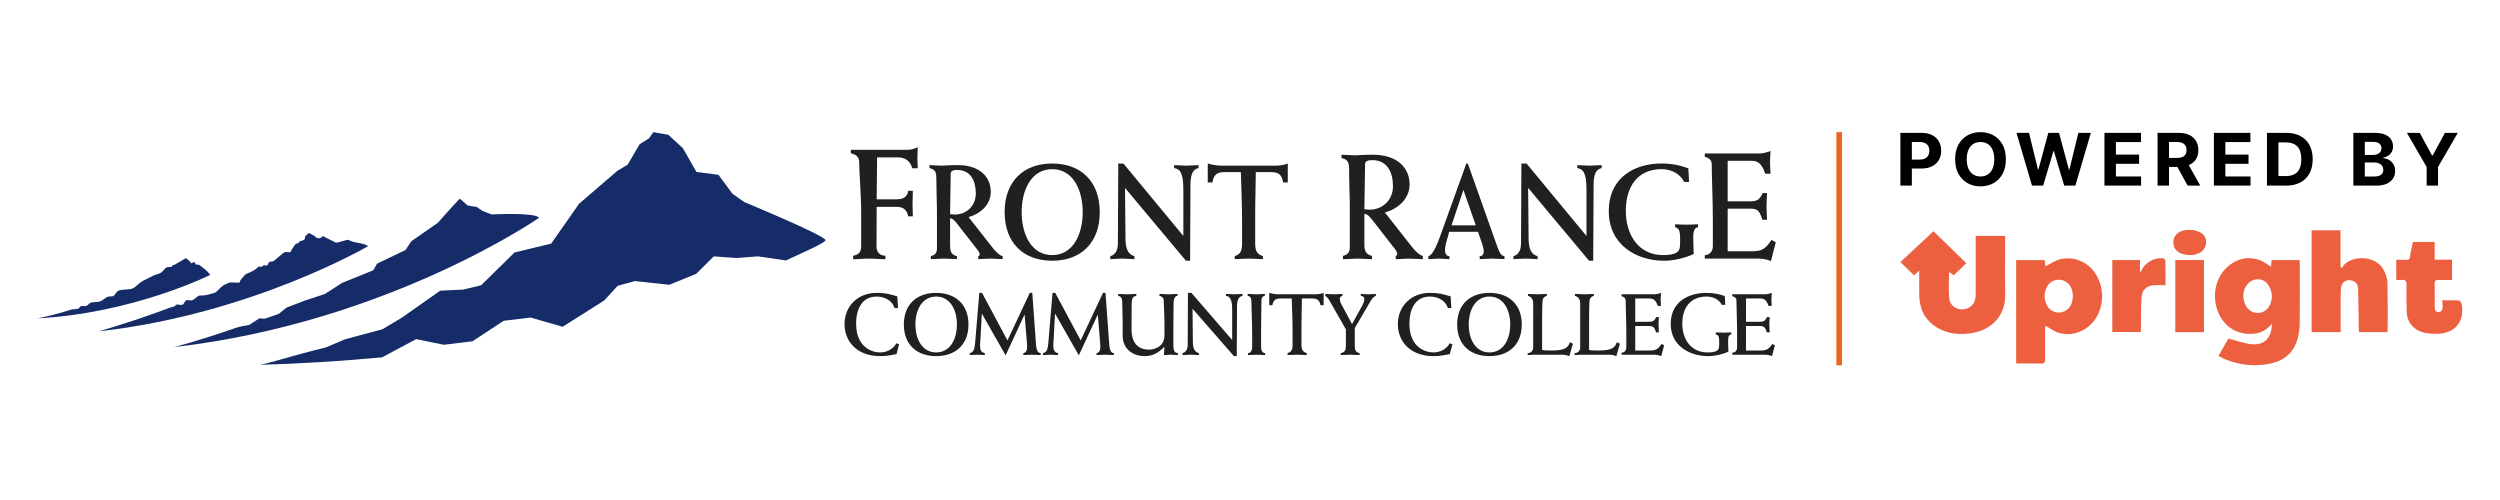
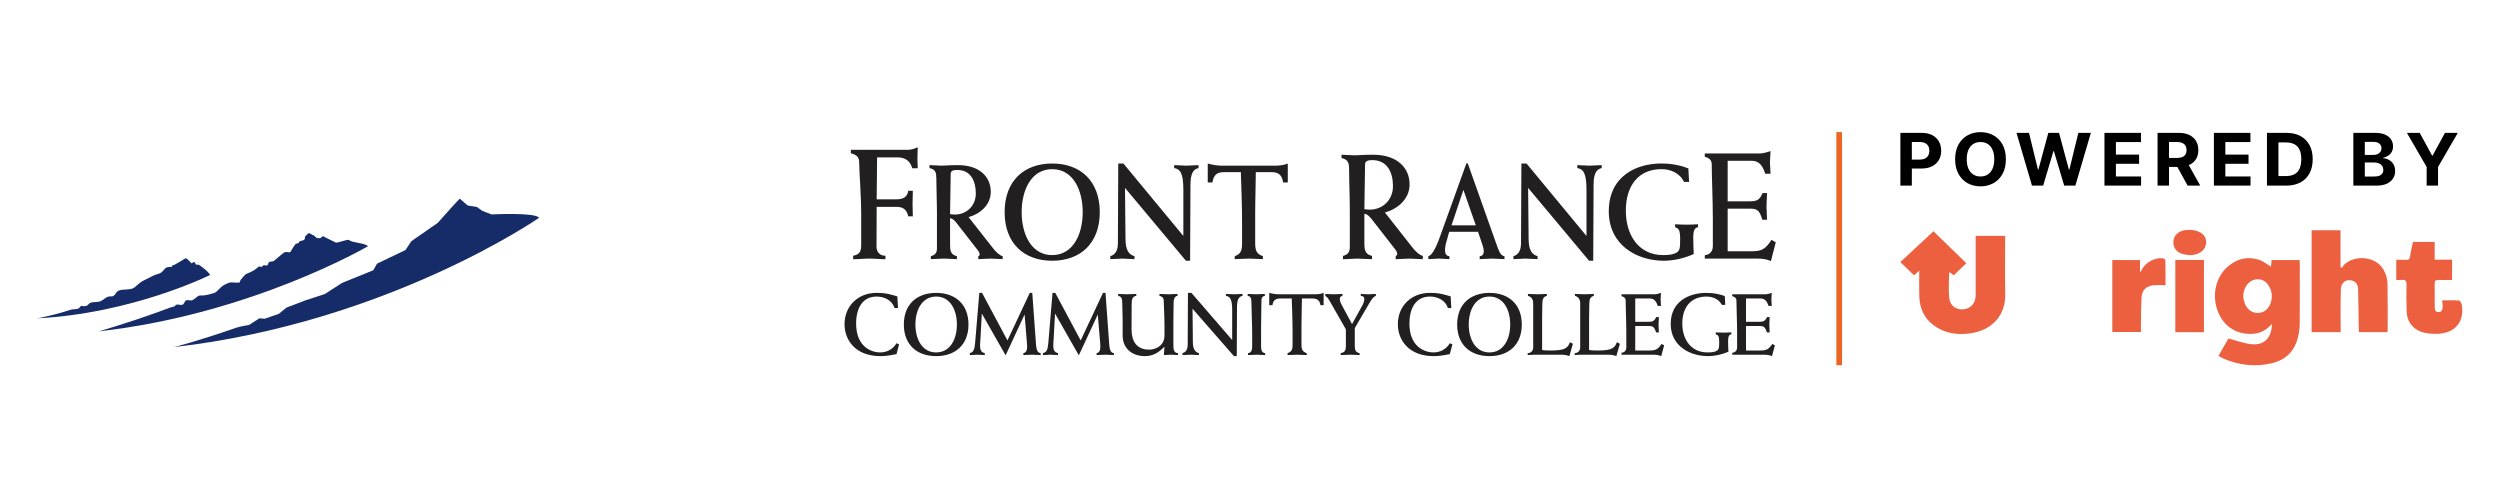
<svg xmlns="http://www.w3.org/2000/svg" width="1200" zoomAndPan="magnify" viewBox="0 0 900 180" height="240" preserveAspectRatio="xMidYMid meet" version="1.2">
  <defs>
    <clipPath id="3c92465c68">
-       <path d="M 93 47.578 L 298 47.578 L 298 131.488 L 93 131.488 Z M 93 47.578 " />
-     </clipPath>
+       </clipPath>
    <clipPath id="3a4b633676">
      <path d="M 12.742 92 L 76 92 L 76 115 L 12.742 115 Z M 12.742 92 " />
    </clipPath>
    <clipPath id="a161557973">
      <path d="M 661 47.57 L 664 47.57 L 664 132 L 661 132 Z M 661 47.57 " />
    </clipPath>
    <clipPath id="5185ee9903">
      <path d="M 684 47.57 L 699 47.57 L 699 67 L 684 67 Z M 684 47.57 " />
    </clipPath>
    <clipPath id="cf2a997313">
      <path d="M 703 47.57 L 723 47.57 L 723 68 L 703 68 Z M 703 47.57 " />
    </clipPath>
    <clipPath id="00d35db0c6">
      <path d="M 725 47.57 L 753 47.57 L 753 67 L 725 67 Z M 725 47.57 " />
    </clipPath>
    <clipPath id="71d7131e81">
      <path d="M 757 47.57 L 771 47.57 L 771 67 L 757 67 Z M 757 47.57 " />
    </clipPath>
    <clipPath id="5fe8208f06">
      <path d="M 776 47.57 L 793 47.57 L 793 67 L 776 67 Z M 776 47.57 " />
    </clipPath>
    <clipPath id="a5177a341d">
      <path d="M 797 47.57 L 811 47.57 L 811 67 L 797 67 Z M 797 47.57 " />
    </clipPath>
    <clipPath id="bdfa1cca1f">
      <path d="M 816 47.57 L 833 47.57 L 833 67 L 816 67 Z M 816 47.57 " />
    </clipPath>
    <clipPath id="387dbf70e2">
      <path d="M 847 47.57 L 863 47.57 L 863 67 L 847 67 Z M 847 47.57 " />
    </clipPath>
    <clipPath id="f9d5426709">
      <path d="M 866 47.57 L 885 47.57 L 885 67 L 866 67 Z M 866 47.57 " />
    </clipPath>
  </defs>
  <g id="cef9a3af6e">
    <path style=" stroke:none;fill-rule:evenodd;fill:#221f20;fill-opacity:1;" d="M 306.301 53.926 L 326.863 53.926 C 328 53.926 329.031 53.59 330.379 53.02 C 330.324 54.664 330.273 55.914 330.273 57.164 C 330.273 58.297 330.324 59.43 330.379 60.57 L 328.414 60.57 C 327.641 57.898 325.883 56.652 323.09 56.652 L 315.758 56.652 C 315.703 61.305 315.652 66.359 315.602 71.75 L 322.836 71.75 C 324.797 71.75 326.656 71.125 326.969 68.684 L 328.621 68.684 C 328.566 70.328 328.516 71.922 328.516 73.566 C 328.516 74.984 328.57 76.461 328.621 77.883 L 326.969 77.883 C 326.398 75.215 324.848 74.477 322.836 74.477 L 315.602 74.477 C 315.602 79.016 315.551 83.953 315.551 88.836 C 315.551 90.766 316.789 92.07 318.754 92.07 L 318.754 93.32 C 316.789 93.32 314.879 93.094 312.914 93.094 C 310.949 93.094 309.094 93.32 307.129 93.32 L 307.129 92.07 C 309.195 91.676 310.023 90.77 310.023 88.383 L 310.023 76.973 C 310.023 70.164 309.301 61.758 309.301 58.301 C 309.301 56.367 308.059 55.629 306.301 55.176 Z M 342.027 77.094 C 342.691 77.141 343.223 77.238 343.75 77.238 C 347.809 77.238 351.293 74.23 351.293 69.625 C 351.293 65.164 349.441 61.188 344.633 61.188 C 343.484 61.188 342.25 61.336 342.25 62.547 Z M 335.098 92.223 C 336.602 91.832 337.305 91.059 337.305 89.41 L 337.305 76.949 C 337.305 72.777 337.086 68.605 337.086 64.484 C 337.086 62.207 336.867 60.992 334.613 60.508 L 334.613 59.441 C 336.027 59.441 337.48 59.637 338.895 59.637 C 340.219 59.637 341.543 59.441 344.852 59.441 C 352.797 59.441 356.68 63.809 356.68 69.043 C 356.68 73.941 352.617 77.094 348.691 78.16 L 357.602 89.504 C 358.27 90.375 359.77 91.977 360.961 92.223 L 360.961 93.285 C 359.504 93.285 358 93.094 356.547 93.094 C 355.09 93.094 353.633 93.285 352.176 93.285 L 352.176 92.223 C 352.484 92.172 352.617 91.977 352.664 91.641 C 352.664 91.203 352.531 90.766 352.004 90.086 L 344.676 80.68 C 344.016 79.855 343.086 78.594 342.027 78.594 L 342.027 88.195 C 342.027 90.23 342.25 91.684 344.5 92.223 L 344.5 93.285 C 342.91 93.285 341.367 93.094 339.777 93.094 C 338.188 93.094 336.688 93.285 335.098 93.285 Z M 378.789 91.832 C 386.289 91.832 389.773 84.367 389.773 76.367 C 389.773 68.367 386.289 60.898 378.789 60.898 C 371.285 60.898 367.797 68.367 367.797 76.367 C 367.797 84.367 371.285 91.832 378.789 91.832 Z M 378.789 58.863 C 388.984 58.863 395.914 65.164 395.914 76.367 C 395.914 87.566 388.984 93.867 378.789 93.867 C 368.594 93.867 361.664 87.566 361.664 76.367 C 361.664 65.164 368.598 58.863 378.789 58.863 Z M 399.707 92.223 C 401.43 91.734 402.441 90.281 402.441 87.566 L 402.574 58.863 L 404.43 58.863 L 426.008 84.945 L 426.008 68.266 C 426.008 62.254 424.816 60.848 422.699 60.508 L 422.699 59.445 C 424.152 59.445 425.609 59.637 427.066 59.637 C 428.523 59.637 430.023 59.445 431.48 59.445 L 431.48 60.508 C 429.539 60.898 428.566 62.594 428.566 66.52 L 428.434 93.867 L 426.934 93.867 L 405 67.637 L 405.18 86.109 C 405.223 89.895 406.281 91.641 408.402 92.223 L 408.402 93.285 C 406.945 93.285 405.488 93.094 404.031 93.094 C 402.574 93.094 401.16 93.285 399.707 93.285 Z M 463.605 65.695 L 461.93 65.695 C 461.488 62.84 460.16 61.965 457.652 61.965 L 452.09 61.965 C 452.09 66.133 451.867 71.465 451.867 77.285 L 451.867 87.613 C 451.867 90.621 452.703 91.539 454.648 92.219 L 454.648 93.285 C 452.93 93.285 451.25 93.094 449.57 93.094 C 447.898 93.094 446.219 93.285 444.5 93.285 L 444.5 92.219 C 446.527 91.496 447.145 90.43 447.145 87.613 L 447.145 80 C 447.145 73.02 446.793 66.129 446.703 61.961 L 440.746 61.961 C 438.234 61.961 436.906 62.836 436.469 65.691 L 434.789 65.691 L 434.789 58.863 C 436.469 59.344 438.188 59.637 439.906 59.637 L 459.414 59.637 C 460.652 59.637 462.594 59.348 463.605 58.863 Z M 491.176 75.312 C 491.91 75.367 492.496 75.477 493.086 75.477 C 497.602 75.477 501.469 72.137 501.469 67.016 C 501.469 62.062 499.414 57.645 494.066 57.645 C 492.793 57.645 491.422 57.805 491.422 59.152 Z M 483.477 92.125 C 485.148 91.691 485.93 90.832 485.93 89 L 485.93 75.152 C 485.93 70.52 485.684 65.887 485.684 61.305 C 485.684 58.773 485.441 57.426 482.938 56.887 L 482.938 55.703 C 484.508 55.703 486.125 55.918 487.695 55.918 C 489.168 55.918 490.637 55.703 494.316 55.703 C 503.141 55.703 507.453 60.551 507.453 66.371 C 507.453 71.812 502.945 75.316 498.578 76.496 L 508.488 89.105 C 509.219 90.074 510.887 91.852 512.211 92.125 L 512.211 93.309 C 510.594 93.309 508.926 93.098 507.309 93.098 C 505.691 93.098 504.07 93.309 502.453 93.309 L 502.453 92.125 C 502.797 92.07 502.945 91.852 502.992 91.477 C 502.992 90.996 502.848 90.508 502.258 89.754 L 494.121 79.297 C 493.383 78.387 492.352 76.984 491.176 76.984 L 491.176 87.652 C 491.176 89.914 491.422 91.531 493.922 92.125 L 493.922 93.309 C 492.156 93.309 490.441 93.098 488.676 93.098 C 486.91 93.098 485.242 93.309 483.473 93.309 L 483.473 92.125 Z M 531.285 81.117 L 526.828 68.363 L 522.547 81.117 Z M 521.711 83.445 L 520.516 87.711 C 520.32 88.504 520.215 89.316 520.203 90.137 C 520.203 91.301 520.738 92.223 521.797 92.223 L 521.797 93.285 C 520.516 93.285 519.277 93.094 518 93.094 C 516.719 93.094 515.484 93.285 514.207 93.285 L 514.207 92.223 C 515.969 91.832 517.648 87.277 518.484 84.949 L 527.883 58.859 L 528.414 58.859 L 538.078 86.109 C 539.629 90.426 540.023 92.027 541.613 92.223 L 541.613 93.285 C 540.113 93.285 538.652 93.094 537.148 93.094 C 535.652 93.094 534.199 93.285 532.695 93.285 L 532.695 92.223 C 533.625 92.223 534.152 91.543 534.152 90.426 C 534.152 89.75 533.93 88.926 533.625 87.953 L 532.078 83.445 Z M 544.832 92.223 C 546.555 91.734 547.566 90.281 547.566 87.566 L 547.699 58.863 L 549.551 58.863 L 571.133 84.945 L 571.133 68.266 C 571.133 62.254 569.941 60.848 567.824 60.508 L 567.824 59.445 C 569.281 59.445 570.734 59.637 572.191 59.637 C 573.648 59.637 575.148 59.445 576.605 59.445 L 576.605 60.508 C 574.664 60.898 573.695 62.594 573.695 66.523 L 573.559 93.867 L 572.062 93.867 L 550.125 67.637 L 550.305 86.109 C 550.348 89.895 551.406 91.641 553.527 92.223 L 553.527 93.285 C 552.07 93.285 550.609 93.094 549.152 93.094 C 547.699 93.094 546.289 93.285 544.832 93.285 Z M 608.07 65.504 L 606.262 65.504 C 604.629 62.156 601.234 60.898 598.098 60.898 C 589.754 60.898 585.301 66.957 585.301 75.832 C 585.301 84.949 590.152 91.832 598.715 91.832 C 601.012 91.832 602.555 91.59 603.656 90.863 C 604.719 90.137 604.852 89.312 604.852 86.109 C 604.852 82.812 604.367 82.23 603.043 81.797 L 603.043 80.73 C 605.789 80.922 608.543 80.922 611.289 80.73 L 611.289 81.797 C 610.145 81.988 609.57 82.766 609.57 85.625 C 609.57 88.293 609.703 89.844 609.746 91.445 C 606.438 92.949 602.551 93.867 598.98 93.867 C 589.227 93.867 579.164 88.195 579.164 76.074 C 579.164 63.418 589.051 58.859 598.055 58.859 C 602.066 58.859 605.07 59.586 607.805 60.605 Z M 613.727 91.887 C 615.676 91.668 616.625 90.352 616.625 88.543 L 616.625 79.273 C 616.625 71.816 616.223 63.973 616.223 59.094 C 616.223 57.723 615.277 56.789 613.727 56.461 L 613.727 55.254 L 633.441 55.254 C 634.789 55.254 636.484 54.707 637.387 54.379 C 637.387 55.809 637.184 57.121 637.184 58.492 C 637.184 59.863 637.387 61.176 637.387 62.551 L 635.488 62.551 C 634.637 59.918 633.441 57.887 630.695 57.887 L 621.961 57.887 L 621.961 72.477 L 629.496 72.477 C 632.395 72.477 633.34 72.203 634.535 69.512 L 636.133 69.512 C 636.133 71.105 635.938 72.691 635.938 74.285 C 635.938 75.93 636.133 77.523 636.133 79.109 L 634.438 79.109 C 633.34 75.328 632.395 75.109 629.496 75.109 L 621.961 75.109 L 621.961 90.461 L 630.445 90.461 C 634.141 90.461 635.488 89.809 637.73 86.352 L 639.277 87.23 L 637.535 93.973 C 635.984 93.316 634.438 93.098 632.844 93.098 L 613.727 93.098 Z M 323.285 110.895 L 322.023 110.895 C 321.094 107.93 318.156 106.762 315.574 106.762 C 310.355 106.762 308.203 111.176 308.203 116.473 C 308.203 125.363 314.316 126.875 316.805 126.875 C 319.238 126.875 321.426 125.773 322.742 123.566 L 323.672 123.977 L 322.742 127.477 C 320.344 127.949 318.848 128.203 316.898 128.203 C 307.961 128.203 304.031 122.402 304.031 116.723 C 304.031 110.23 308.801 105.438 315.516 105.438 C 319.414 105.438 320.914 106.133 323.043 106.699 Z M 337.016 126.875 C 342.113 126.875 344.484 122.023 344.484 116.82 C 344.484 111.617 342.113 106.762 337.016 106.762 C 331.918 106.762 329.551 111.617 329.551 116.82 C 329.551 122.023 331.918 126.875 337.016 126.875 Z M 337.016 105.438 C 343.941 105.438 348.652 109.535 348.652 116.82 C 348.652 124.102 343.941 128.203 337.016 128.203 C 330.086 128.203 325.383 124.102 325.383 116.82 C 325.383 109.535 330.086 105.438 337.016 105.438 Z M 370.719 105.438 L 371.621 105.438 L 372.969 124.07 C 373.09 125.648 373.418 127.066 374.648 127.129 L 374.648 127.824 C 373.598 127.824 372.578 127.699 371.531 127.699 C 370.48 127.699 369.461 127.824 368.41 127.824 L 368.41 127.129 C 369.402 127.004 369.762 125.996 369.762 124.957 C 369.77 124.238 369.727 123.52 369.641 122.809 L 368.863 113.32 L 368.801 113.32 L 362.023 127.918 L 353.508 112.973 L 353.449 112.973 L 352.938 122.34 C 352.906 122.777 352.816 123.723 352.816 124.387 C 352.816 126.023 353.266 126.875 354.527 127.129 L 354.527 127.824 C 353.625 127.824 352.73 127.699 351.828 127.699 C 350.93 127.699 350.031 127.824 349.133 127.824 L 349.133 127.129 C 350.48 126.812 350.844 125.773 351.051 123.348 L 352.551 105.438 L 353.539 105.438 L 362.684 122.559 Z M 397.078 105.438 L 397.98 105.438 L 399.328 124.07 C 399.449 125.648 399.777 127.066 401.008 127.129 L 401.004 127.824 C 399.957 127.824 398.938 127.699 397.887 127.699 C 396.84 127.699 395.816 127.824 394.77 127.824 L 394.77 127.129 C 395.758 127.004 396.117 125.996 396.117 124.957 C 396.125 124.238 396.086 123.52 396 122.809 L 395.219 113.32 L 395.16 113.32 L 388.379 127.918 L 379.867 112.973 L 379.805 112.973 L 379.297 122.34 C 379.266 122.777 379.176 123.723 379.176 124.387 C 379.176 126.023 379.625 126.875 380.887 127.129 L 380.887 127.824 C 379.984 127.824 379.086 127.699 378.188 127.699 C 377.289 127.699 376.387 127.824 375.488 127.824 L 375.488 127.129 C 376.836 126.812 377.199 125.773 377.406 123.348 L 378.906 105.438 L 379.895 105.438 L 389.043 122.559 Z M 402.535 105.816 C 403.613 105.816 404.695 105.941 405.805 105.941 C 406.883 105.941 407.992 105.816 409.07 105.816 L 409.07 106.508 C 407.719 106.699 407.391 107.645 407.391 109.66 C 407.391 112.656 407.359 115.652 407.359 118.648 C 407.359 122.875 409.223 125.867 413.691 125.867 C 416.117 125.867 419.207 124.387 419.207 120.824 L 419.207 117.102 C 419.207 113.383 418.938 109.66 418.938 108.086 C 418.938 107.203 418.125 106.605 417.406 106.508 L 417.406 105.816 C 418.488 105.816 419.566 105.941 420.645 105.941 C 421.727 105.941 422.836 105.816 423.914 105.816 L 423.914 106.508 C 422.926 106.543 422.504 107.77 422.504 108.844 C 422.504 110.039 422.414 113.32 422.414 117.48 L 422.414 124.355 C 422.414 126.121 422.746 127.035 424.066 127.129 L 424.066 127.824 C 423.227 127.824 422.355 127.699 421.516 127.699 C 420.676 127.699 419.836 127.824 418.996 127.824 C 419.055 126.75 419.145 125.773 419.207 124.828 C 417.016 126.973 415.16 128.203 412.102 128.203 C 407.66 128.203 404.152 125.523 404.152 120.793 L 404.152 115.527 C 404.152 113.066 404.004 110.895 404.004 108.938 C 404.004 107.707 403.793 106.699 402.535 106.512 Z M 425.715 127.129 C 426.879 126.812 427.57 125.867 427.57 124.102 L 427.66 105.438 L 428.918 105.438 L 443.582 122.402 L 443.582 111.555 C 443.582 107.645 442.773 106.73 441.332 106.508 L 441.332 105.816 C 442.324 105.816 443.312 105.941 444.305 105.941 C 445.293 105.941 446.312 105.816 447.305 105.816 L 447.305 106.508 C 445.984 106.762 445.324 107.867 445.324 110.418 L 445.234 128.203 L 444.215 128.203 L 429.312 111.145 L 429.43 123.16 C 429.457 125.617 430.18 126.75 431.621 127.129 L 431.621 127.824 C 430.629 127.824 429.641 127.699 428.652 127.699 C 427.66 127.699 426.703 127.824 425.715 127.824 Z M 455.34 106.512 C 454.227 106.699 454.109 107.52 454.109 108.621 C 454.109 111.68 453.988 115.398 453.988 118.742 L 453.988 124.859 C 453.988 125.902 454.32 127.098 455.457 127.133 L 455.457 127.824 C 454.438 127.824 453.387 127.699 452.371 127.699 C 451.32 127.699 450.301 127.824 449.281 127.824 L 449.281 127.133 C 450.238 127.098 450.781 126.215 450.781 124.859 L 450.781 120.32 C 450.781 116.535 450.512 110.988 450.512 109 C 450.512 107.707 450.391 106.668 449.16 106.512 L 449.16 105.816 C 450.18 105.816 451.199 105.941 452.25 105.941 C 453.27 105.941 454.32 105.816 455.34 105.816 Z M 476.508 109.883 L 475.367 109.883 C 475.07 108.023 474.168 107.457 472.457 107.457 L 468.684 107.457 C 468.684 110.168 468.531 113.637 468.531 117.418 L 468.531 124.137 C 468.531 126.09 469.102 126.688 470.422 127.129 L 470.422 127.824 C 469.25 127.824 468.113 127.699 466.973 127.699 C 465.832 127.699 464.695 127.824 463.523 127.824 L 463.523 127.129 C 464.902 126.656 465.324 125.961 465.324 124.137 L 465.324 119.184 C 465.324 114.645 465.086 110.168 465.023 107.457 L 460.973 107.457 C 459.266 107.457 458.367 108.023 458.066 109.883 L 456.926 109.883 L 456.926 105.438 C 458.059 105.762 459.23 105.93 460.406 105.941 L 473.66 105.941 C 474.5 105.941 475.816 105.754 476.508 105.438 Z M 482.656 127.129 C 484.094 126.875 484.516 126.152 484.516 124.605 L 484.516 118.555 L 478.906 108.746 C 478.336 107.77 478.035 107.105 477.105 106.508 L 477.105 105.816 C 478.125 105.816 479.18 105.941 480.195 105.941 C 481.215 105.941 482.266 105.816 483.285 105.816 L 483.285 106.508 C 482.715 106.637 482.324 106.949 482.324 107.613 C 482.324 107.93 482.504 108.844 482.926 109.598 L 486.734 116.664 L 490.48 109.883 C 491.055 108.844 491.145 108.086 491.145 107.52 C 491.145 106.824 490.48 106.543 489.883 106.508 L 489.883 105.816 C 490.781 105.816 491.68 105.941 492.613 105.941 C 493.512 105.941 494.41 105.816 495.312 105.816 L 495.312 106.508 C 494.324 106.887 493.777 107.77 492.973 109.125 L 487.723 118.113 L 487.723 124.605 C 487.723 126.152 488.145 126.875 489.461 127.129 L 489.461 127.824 C 488.32 127.824 487.184 127.699 486.074 127.699 C 484.93 127.699 483.797 127.824 482.656 127.824 Z M 522.477 110.895 L 521.219 110.895 C 520.289 107.93 517.348 106.762 514.773 106.762 C 509.551 106.762 507.391 111.176 507.391 116.473 C 507.391 125.363 513.512 126.875 516 126.875 C 518.43 126.875 520.621 125.773 521.938 123.566 L 522.867 123.977 L 521.938 127.477 C 519.539 127.949 518.039 128.203 516.09 128.203 C 507.152 128.203 503.227 122.402 503.227 116.723 C 503.227 110.23 507.996 105.438 514.711 105.438 C 518.609 105.438 520.105 106.133 522.234 106.699 Z M 536.211 126.875 C 541.309 126.875 543.676 122.023 543.676 116.82 C 543.676 111.617 541.309 106.762 536.211 106.762 C 531.113 106.762 528.746 111.617 528.746 116.82 C 528.746 122.023 531.113 126.875 536.211 126.875 Z M 536.211 105.438 C 543.137 105.438 547.844 109.535 547.844 116.82 C 547.844 124.102 543.137 128.203 536.207 128.203 C 529.285 128.203 524.578 124.102 524.578 116.82 C 524.578 109.535 529.285 105.438 536.211 105.438 Z M 549.973 127.129 C 551.141 127.129 551.949 126.246 551.949 125.145 L 551.949 109.191 C 551.949 107.645 551.203 106.824 550.062 106.508 L 550.062 105.816 C 551.203 105.816 552.309 105.941 553.449 105.941 C 554.59 105.941 555.73 105.816 556.867 105.816 L 556.867 106.508 C 555.641 106.855 555.25 107.613 555.25 109.285 C 555.25 110.23 555.16 112.246 555.16 115.086 L 555.16 125.996 C 555.824 126.121 556.387 126.184 558.336 126.184 C 563.496 126.184 564.426 125.207 565.176 123.188 L 566.254 123.758 L 564.965 128.203 C 564.008 127.824 563.047 127.699 562.086 127.699 L 552.25 127.699 C 551.5 127.699 550.723 127.824 549.973 127.824 Z M 566.883 127.129 C 568.051 127.129 568.863 126.246 568.863 125.145 L 568.863 109.191 C 568.863 107.645 568.113 106.824 566.973 106.508 L 566.973 105.816 C 568.113 105.816 569.223 105.941 570.359 105.941 C 571.504 105.941 572.641 105.816 573.777 105.816 L 573.777 106.508 C 572.551 106.855 572.16 107.613 572.16 109.285 C 572.16 110.23 572.07 112.246 572.07 115.086 L 572.07 125.996 C 572.73 126.121 573.301 126.184 575.25 126.184 C 580.406 126.184 581.336 125.207 582.086 123.188 L 583.164 123.758 L 581.879 128.203 C 580.914 127.824 579.957 127.699 578.996 127.699 L 569.16 127.699 C 568.414 127.699 567.633 127.824 566.883 127.824 Z M 583.738 127.004 C 584.906 126.875 585.473 126.121 585.473 125.082 L 585.473 119.75 C 585.473 115.465 585.234 110.953 585.234 108.148 C 585.234 107.359 584.664 106.824 583.738 106.637 L 583.738 105.941 L 595.582 105.941 C 596.391 105.941 597.41 105.629 597.949 105.438 C 597.949 106.258 597.828 107.016 597.828 107.801 C 597.828 108.59 597.949 109.348 597.949 110.137 L 596.809 110.137 C 596.301 108.621 595.582 107.457 593.934 107.457 L 588.684 107.457 L 588.684 115.844 L 593.211 115.844 C 594.949 115.844 595.52 115.684 596.238 114.137 L 597.195 114.137 C 597.195 115.055 597.078 115.969 597.078 116.883 C 597.078 117.828 597.195 118.742 597.195 119.656 L 596.18 119.656 C 595.52 117.48 594.949 117.355 593.215 117.355 L 588.684 117.355 L 588.684 126.184 L 593.781 126.184 C 596 126.184 596.809 125.809 598.16 123.82 L 599.09 124.32 L 598.039 128.203 C 597.113 127.824 596.184 127.699 595.219 127.699 L 583.738 127.699 Z M 621.098 109.758 L 619.867 109.758 C 618.758 107.582 616.449 106.762 614.324 106.762 C 608.652 106.762 605.625 110.703 605.625 116.473 C 605.625 122.402 608.922 126.875 614.742 126.875 C 616.297 126.875 617.352 126.723 618.098 126.246 C 618.816 125.773 618.91 125.238 618.91 123.156 C 618.91 121.012 618.578 120.633 617.68 120.352 L 617.68 119.656 C 618.605 119.719 619.535 119.75 620.5 119.75 C 621.43 119.75 622.355 119.719 623.285 119.656 L 623.285 120.352 C 622.508 120.48 622.113 120.98 622.113 122.844 C 622.113 124.574 622.207 125.582 622.238 126.625 C 619.984 127.605 617.352 128.203 614.922 128.203 C 608.297 128.203 601.453 124.512 601.453 116.629 C 601.453 108.402 608.176 105.438 614.289 105.438 C 617.02 105.438 619.059 105.91 620.918 106.574 Z M 623.613 127.004 C 624.785 126.875 625.355 126.121 625.355 125.082 L 625.355 119.75 C 625.355 115.465 625.113 110.953 625.113 108.148 C 625.113 107.359 624.543 106.824 623.613 106.637 L 623.613 105.941 L 635.461 105.941 C 636.27 105.941 637.285 105.629 637.828 105.438 C 637.828 106.258 637.703 107.016 637.703 107.801 C 637.703 108.59 637.828 109.348 637.828 110.137 L 636.688 110.137 C 636.18 108.621 635.461 107.457 633.809 107.457 L 628.562 107.457 L 628.562 115.844 L 633.094 115.844 C 634.832 115.844 635.398 115.684 636.121 114.137 L 637.082 114.137 C 637.082 115.055 636.961 115.969 636.961 116.883 C 636.961 117.828 637.082 118.742 637.082 119.656 L 636.062 119.656 C 635.398 117.48 634.832 117.355 633.094 117.355 L 628.562 117.355 L 628.562 126.184 L 633.66 126.184 C 635.875 126.184 636.688 125.809 638.039 123.82 L 638.965 124.32 L 637.918 128.203 C 636.992 127.824 636.059 127.699 635.098 127.699 L 623.613 127.699 Z M 623.613 127.004 " />
    <path style=" stroke:none;fill-rule:evenodd;fill:#162c68;fill-opacity:1;" d="M 62.738 124.941 C 62.738 124.941 71.797 122.625 84.895 118.027 C 86.5 117.465 89.652 116.992 89.652 116.992 L 93.395 114.586 L 95.266 114.746 L 100.375 112.984 L 103.117 110.746 L 109.836 108.172 L 116.914 105.859 L 123.117 101.863 L 134.379 97.293 L 135.742 94.906 L 145.977 90.008 L 148.102 86.816 L 157.574 80.238 L 163.125 74.051 C 163.125 74.051 164.734 72.367 165.508 71.512 L 168.379 73.988 L 171.66 74.504 L 173.66 75.926 L 176.945 77.191 C 176.945 77.191 192.922 76.383 194.059 78.414 C 194.059 78.414 139.676 116.09 62.738 124.941 Z M 62.738 124.941 " />
    <g clip-rule="nonzero" clip-path="url(#3c92465c68)">
-       <path style=" stroke:none;fill-rule:evenodd;fill:#162c68;fill-opacity:1;" d="M 297.184 86.371 C 295.945 84.34 267.855 72.699 267.855 72.699 L 263.672 69.727 L 258.652 62.945 L 250.723 61.898 L 245.836 53.348 L 240.598 48.527 L 235.211 47.578 C 234.703 48.316 233.656 49.785 233.656 49.785 L 230.262 51.918 L 225.969 59.254 L 222.254 61.488 L 208.445 73.367 L 198.418 87.699 L 185.254 90.867 L 173.215 102.688 L 166.785 104.242 L 158.461 104.645 L 144.734 114.309 L 137.668 118.535 L 124.336 122.102 L 117.344 125.051 C 117.344 125.051 108.473 127.293 105.223 128.242 C 98.055 130.332 93.773 131.34 93.773 131.34 C 108.383 130.902 122.977 130.004 137.531 128.645 L 149.809 122.086 L 159.773 124.117 L 170.066 122.867 L 181.34 115.477 L 191.023 114.32 L 202.547 117.637 L 217.508 108.184 L 222.348 102.898 L 228.547 101.188 L 240.938 102.523 L 250.637 98.574 L 256.941 92.301 L 265.117 92.883 L 272.902 92.285 L 282.941 93.766 C 289.402 90.738 297.672 87.176 297.184 86.371 Z M 297.184 86.371 " />
+       <path style=" stroke:none;fill-rule:evenodd;fill:#162c68;fill-opacity:1;" d="M 297.184 86.371 C 295.945 84.34 267.855 72.699 267.855 72.699 L 263.672 69.727 L 258.652 62.945 L 250.723 61.898 L 245.836 53.348 L 240.598 48.527 L 235.211 47.578 C 234.703 48.316 233.656 49.785 233.656 49.785 L 230.262 51.918 L 225.969 59.254 L 222.254 61.488 L 208.445 73.367 L 198.418 87.699 L 185.254 90.867 L 173.215 102.688 L 166.785 104.242 L 158.461 104.645 L 144.734 114.309 L 137.668 118.535 L 117.344 125.051 C 117.344 125.051 108.473 127.293 105.223 128.242 C 98.055 130.332 93.773 131.34 93.773 131.34 C 108.383 130.902 122.977 130.004 137.531 128.645 L 149.809 122.086 L 159.773 124.117 L 170.066 122.867 L 181.34 115.477 L 191.023 114.32 L 202.547 117.637 L 217.508 108.184 L 222.348 102.898 L 228.547 101.188 L 240.938 102.523 L 250.637 98.574 L 256.941 92.301 L 265.117 92.883 L 272.902 92.285 L 282.941 93.766 C 289.402 90.738 297.672 87.176 297.184 86.371 Z M 297.184 86.371 " />
    </g>
    <g clip-rule="nonzero" clip-path="url(#3a4b633676)">
      <path style=" stroke:none;fill-rule:nonzero;fill:#162c68;fill-opacity:1;" d="M 12.809 114.637 C 12.785 114.637 12.762 114.637 12.742 114.637 C 12.762 114.637 12.785 114.637 12.809 114.637 C 14.203 114.562 15.656 114.137 17.027 113.828 C 18.812 113.422 20.586 112.969 22.348 112.469 C 23.387 112.176 24.434 111.797 25.453 111.5 C 26.355 111.234 27.461 111.43 28.312 111.047 C 28.551 110.934 28.84 110.289 29.223 110.156 C 29.613 110.035 29.809 110.27 30.164 110.223 C 30.766 110.145 30.812 110.266 31.324 110.004 C 31.707 109.809 31.977 109.289 32.359 109.105 C 33.547 108.527 35.09 108.922 36.219 108.422 C 37.543 107.82 37.969 106.953 39.266 106.734 C 39.852 106.641 40.43 106.844 40.965 106.461 C 41.543 106.059 41.789 105.148 42.465 104.758 C 44.059 103.832 46.84 104.633 48.34 103.52 C 49.594 102.57 50.301 101.66 51.762 100.945 C 52.984 100.352 54.191 99.746 55.406 99.137 C 56.301 98.688 57.348 98.648 58.145 98.043 C 58.852 97.504 59.262 96.543 60.078 96.242 C 60.652 96.02 61.32 96.242 61.863 96 C 62 95.93 62.047 95.512 62.152 95.473 C 62.285 95.422 62.633 95.418 62.77 95.348 C 64.102 94.66 65.41 93.777 66.812 92.973 C 67 92.871 67.641 93.488 67.762 93.586 C 68.184 93.941 68.57 94.336 68.887 94.801 C 68.992 94.715 69.086 94.707 69.211 94.656 C 69.352 94.594 69.805 94.293 69.957 94.344 C 70.246 94.434 70.297 95.059 70.547 95.215 C 70.848 95.402 71.387 95.168 71.676 95.352 C 72 95.562 72.316 95.828 72.637 96.055 C 73.426 96.609 74.16 97.238 74.836 97.926 C 74.91 98.004 75.676 98.969 75.691 98.965 C 75.68 98.965 47.711 112.949 12.809 114.637 Z M 12.809 114.637 " />
    </g>
    <path style=" stroke:none;fill-rule:nonzero;fill:#162c68;fill-opacity:1;" d="M 36.945 118.867 C 36.449 119.004 35.91 119.242 35.402 119.305 C 90.605 113.137 132.473 88.641 132.473 88.641 C 131.34 87.418 126.922 87.469 125.664 86.418 C 125.156 85.984 121.457 87.598 120.867 87.312 C 120.637 87.191 116.527 85.207 116.465 85.086 C 116.309 84.727 115.293 85.977 115.008 85.766 C 114.809 85.613 114.422 85.777 114.176 85.719 C 113.789 85.645 113.652 85.281 113.359 85.035 C 113.105 84.832 112.797 84.699 112.516 84.555 C 112.098 84.328 111.68 84.086 111.25 83.883 C 111.16 83.855 110.082 84.84 109.98 84.965 C 109.676 85.34 109.855 85.656 109.676 86.082 C 109.41 86.688 108.34 86.582 107.836 86.918 C 107.656 87.039 107.652 87.266 107.531 87.418 C 107.355 87.625 107.211 87.594 106.973 87.625 C 106.824 87.637 106.68 87.68 106.555 87.754 C 106.426 87.828 106.316 87.93 106.234 88.055 C 105.707 88.785 105.164 89.582 104.746 90.395 C 104.609 90.656 104.629 90.719 104.422 90.789 C 104.18 90.871 103.785 90.777 103.539 90.762 C 103.023 90.734 102.641 90.629 102.23 90.941 C 101.941 91.16 101.629 91.41 101.324 91.641 C 100.754 92.094 100.211 92.566 99.664 93.031 C 99.219 93.402 98.688 93.984 98.141 94.121 C 97.695 94.227 97.27 94.078 96.859 94.379 C 96.484 94.648 96.59 95.238 96.289 95.465 C 95.855 95.805 95.457 95.418 95.02 95.48 C 94.754 95.516 94.355 95.918 94.156 96.137 C 93.988 96.016 93.746 96 93.555 95.953 C 93.117 95.832 92.906 96.195 92.574 96.457 C 92.242 96.73 91.887 97.016 91.527 97.25 C 90.688 97.773 89.781 98.156 88.871 98.523 C 88.375 98.719 88.207 98.918 87.84 99.348 L 87.809 99.387 C 87.348 99.945 86.34 100.812 86.34 101.629 C 85.855 101.84 85.051 101.715 84.535 101.719 C 83.941 101.73 83.266 101.602 82.691 101.719 C 82.219 101.809 81.738 102.125 81.289 102.297 C 79.965 102.793 79.086 103.898 78.027 104.902 C 77.445 105.453 77.074 105.48 76.254 105.723 C 75.223 106.023 74.238 106.277 73.172 106.363 C 72.656 106.395 71.93 106.305 71.438 106.5 C 71.219 106.59 70.949 106.906 70.719 107.051 C 70.109 107.441 69.523 108.156 68.836 108.156 C 68.34 108.156 67.703 108 67.238 108.07 C 66.91 108.117 66.906 108.156 66.648 108.484 C 66.391 108.797 66.172 109.367 65.895 109.59 C 65.289 110.047 64.199 109.492 63.523 109.668 C 63.211 109.75 63.117 110.094 62.82 110.266 C 62.418 110.508 61.828 110.496 61.391 110.672 C 60.848 110.875 60.297 111.086 59.746 111.285 C 58.648 111.688 57.566 112.09 56.469 112.488 C 51.461 114.297 46.414 115.98 41.324 117.551 C 39.871 118 38.41 118.438 36.945 118.867 Z M 36.945 118.867 " />
    <g clip-rule="nonzero" clip-path="url(#a161557973)">
      <path style=" stroke:none;fill-rule:nonzero;fill:#eb6422;fill-opacity:1;" d="M 661.09 47.578 L 663.133 47.578 L 663.133 131.488 L 661.09 131.488 Z M 661.09 47.578 " />
    </g>
    <path style=" stroke:none;fill-rule:nonzero;fill:#ec603f;fill-opacity:1;" d="M 798.656 128.105 L 802.23 121.875 C 805.117 122.613 807.758 123.613 810.473 123.906 C 814.57 124.348 817.055 122.289 817.746 118.48 C 817.832 117.996 817.816 117.5 817.871 116.59 C 815.914 118.855 813.781 119.988 811.164 120.168 C 805.477 120.566 800.855 117.789 798.656 112.676 C 796.133 106.852 797.414 100.047 801.902 96.059 C 805.184 93.152 809.062 92.148 813.324 93.562 C 814.816 94.055 816.102 95.141 817.562 96.004 C 817.621 95.379 817.695 94.543 817.781 93.617 L 827.848 93.617 C 827.871 94.051 827.918 94.469 827.922 94.867 C 827.922 102.188 827.965 109.508 827.895 116.828 C 827.855 118.516 827.613 120.195 827.164 121.824 C 825.883 126.672 822.605 129.707 817.609 130.82 C 811.832 132.113 806.18 131.508 800.738 129.215 C 800.059 128.922 799.414 128.512 798.656 128.105 Z M 817.855 106.676 C 817.871 105.125 817.359 103.613 816.402 102.375 C 814.656 99.902 810.988 99.953 809.086 102.332 C 808.449 103.102 808 104 807.77 104.961 C 807.535 105.922 807.527 106.918 807.738 107.883 C 808.352 110.906 810.312 112.719 812.879 112.668 C 815.445 112.613 817.359 110.648 817.793 107.652 C 817.84 107.324 817.836 106.996 817.855 106.676 Z M 817.855 106.676 " />
    <path style=" stroke:none;fill-rule:nonzero;fill:#ec603f;fill-opacity:1;" d="M 690.934 97.422 L 689.051 99.105 L 684.137 94.352 L 696.043 83.254 L 707.883 94.75 L 703.328 99.121 L 701.965 98.039 C 701.82 98.113 701.676 98.156 701.676 98.203 C 701.652 101.148 701.445 104.117 701.676 107.047 C 701.902 109.93 704.043 111.555 706.734 111.363 C 709.426 111.172 711.23 109.176 711.242 106.266 C 711.258 99.75 711.242 93.238 711.242 86.703 L 711.242 84.914 L 721.859 84.914 L 721.859 86.57 C 721.859 93 721.734 99.43 721.891 105.855 C 722.07 113.16 717.465 119.031 708.852 120.066 C 704.277 120.617 699.859 119.918 696.07 117.074 C 692.578 114.449 691.066 110.844 690.945 106.66 C 690.863 103.73 690.934 100.785 690.934 97.422 Z M 690.934 97.422 " />
-     <path style=" stroke:none;fill-rule:nonzero;fill:#ec603f;fill-opacity:1;" d="M 725.816 130.855 L 725.816 93.645 L 736.105 93.645 L 736.355 95.859 C 738.141 94.992 739.848 93.727 741.762 93.312 C 747.246 92.09 752.465 94.707 755.031 99.598 C 758.523 106.25 756.551 114.738 750.609 118.43 C 747.699 120.246 744.449 120.773 741.16 119.816 C 739.484 119.328 738.012 118.172 736.352 117.27 C 736.305 117.633 736.273 118.004 736.266 118.371 C 736.266 122.031 736.223 125.691 736.266 129.348 C 736.266 130.461 736.004 130.934 734.734 130.898 C 731.82 130.797 728.879 130.855 725.816 130.855 Z M 746.227 106.605 C 746.184 106.145 746.176 105.582 746.074 105.027 C 745.66 102.711 743.867 100.945 741.73 100.727 C 739.406 100.492 737.441 101.699 736.574 103.977 C 736.176 104.961 736.004 106.016 736.074 107.07 C 736.145 108.125 736.453 109.148 736.977 110.074 C 737.543 111.129 738.512 111.93 739.676 112.301 C 740.84 112.672 742.109 112.582 743.207 112.055 C 745.461 110.98 746.141 108.984 746.227 106.605 Z M 746.227 106.605 " />
    <path style=" stroke:none;fill-rule:nonzero;fill:#ec603f;fill-opacity:1;" d="M 842.645 119.574 L 832.188 119.574 L 832.188 82.898 L 842.582 82.898 L 842.582 96.141 L 843.133 96.453 C 843.336 96.051 843.582 95.672 843.871 95.32 C 847.449 91.773 854.633 92.266 857.516 96.246 C 858.809 98.082 859.5 100.25 859.508 102.477 C 859.625 108.012 859.559 113.551 859.559 119.09 C 859.523 119.254 859.48 119.41 859.414 119.562 L 849.23 119.562 C 849.199 118.996 849.156 118.406 849.145 117.82 C 849.074 113.227 849.047 108.629 848.926 104.035 C 848.887 102.66 848.324 101.453 846.781 101.02 C 844.574 100.398 842.824 101.66 842.707 104.121 C 842.578 107.121 842.625 110.125 842.613 113.129 C 842.637 115.23 842.645 117.332 842.645 119.574 Z M 842.645 119.574 " />
    <path style=" stroke:none;fill-rule:nonzero;fill:#ec603f;fill-opacity:1;" d="M 862.656 100.785 L 862.656 93.523 C 863.824 93.523 864.969 93.48 866.102 93.535 C 867.008 93.582 867.48 93.387 867.621 92.371 C 867.848 90.613 868.293 88.887 868.656 87.105 L 876.484 87.105 L 876.484 93.484 L 882.75 93.484 L 882.75 100.789 C 881.137 100.789 879.508 100.836 877.887 100.77 C 876.793 100.727 876.457 101.133 876.477 102.16 C 876.527 104.883 876.477 107.605 876.5 110.328 C 876.5 111.293 876.551 112.383 877.91 112.348 C 879.18 112.312 879.324 111.238 879.363 110.281 C 879.34 109.559 879.266 108.836 879.148 108.121 C 881.23 108.121 883.246 108.043 885.238 108.191 C 885.613 108.219 886.137 109.113 886.238 109.668 C 887.035 114.227 885.34 119.316 878.566 120.098 C 876.746 120.281 874.895 120.195 873.098 119.84 C 869.125 119.09 866.562 116.156 866.402 112.234 C 866.262 109 866.277 105.758 866.352 102.523 C 866.387 101.191 866.008 100.59 864.57 100.773 C 863.934 100.816 863.297 100.82 862.656 100.785 Z M 862.656 100.785 " />
    <path style=" stroke:none;fill-rule:nonzero;fill:#ec603f;fill-opacity:1;" d="M 770.398 93.625 L 770.398 97.797 L 770.621 97.871 C 770.832 97.496 771.047 97.125 771.254 96.738 C 772.574 94.344 775.961 92.594 778.676 92.992 C 779.016 93.039 779.551 93.516 779.551 93.801 C 779.613 96.746 779.586 99.691 779.586 102.672 C 778.133 102.672 776.809 102.605 775.484 102.684 C 772.906 102.836 771.16 104.297 770.988 106.793 C 770.754 110.191 770.801 113.629 770.738 117.043 C 770.723 117.836 770.738 118.625 770.738 119.531 L 760.43 119.531 L 760.43 93.625 Z M 770.398 93.625 " />
    <path style=" stroke:none;fill-rule:nonzero;fill:#ec603f;fill-opacity:1;" d="M 783.117 93.586 L 793.418 93.586 L 793.418 119.582 L 783.117 119.582 Z M 783.117 93.586 " />
    <path style=" stroke:none;fill-rule:nonzero;fill:#ec603f;fill-opacity:1;" d="M 788.289 82.75 C 789.73 82.73 791.152 83.109 792.383 83.84 C 795.152 85.598 794.688 89.676 791.664 91.125 C 789.898 91.973 788.004 91.973 786.137 91.547 C 783.59 90.953 782.262 89.223 782.414 86.906 C 782.555 84.762 784.191 83.188 786.684 82.844 C 787.207 82.773 787.746 82.777 788.277 82.75 C 788.324 82.652 788.254 82.844 788.289 82.75 Z M 788.289 82.75 " />
    <g clip-rule="nonzero" clip-path="url(#5185ee9903)">
      <path style=" stroke:none;fill-rule:nonzero;fill:#000000;fill-opacity:1;" d="M 684.137 66.828 L 684.137 47.832 L 691.836 47.832 C 693.316 47.832 694.574 48.105 695.617 48.656 C 696.66 49.199 697.453 49.957 698 50.93 C 698.551 51.895 698.828 53.008 698.828 54.27 C 698.828 55.527 698.547 56.641 697.988 57.605 C 697.43 58.57 696.621 59.324 695.559 59.859 C 694.504 60.398 693.23 60.668 691.73 60.668 L 686.824 60.668 L 686.824 57.449 L 691.062 57.449 C 691.855 57.449 692.512 57.316 693.027 57.051 C 693.547 56.777 693.934 56.402 694.188 55.93 C 694.449 55.445 694.578 54.891 694.578 54.27 C 694.578 53.637 694.449 53.086 694.188 52.617 C 693.934 52.141 693.547 51.773 693.027 51.512 C 692.504 51.246 691.844 51.113 691.043 51.113 L 688.262 51.113 L 688.262 66.828 Z M 684.137 66.828 " />
    </g>
    <g clip-rule="nonzero" clip-path="url(#cf2a997313)">
      <path style=" stroke:none;fill-rule:nonzero;fill:#000000;fill-opacity:1;" d="M 722.117 57.328 C 722.117 59.398 721.715 61.164 720.91 62.617 C 720.109 64.07 719.016 65.18 717.633 65.945 C 716.254 66.707 714.703 67.086 712.984 67.086 C 711.25 67.086 709.691 66.703 708.312 65.938 C 706.938 65.168 705.848 64.059 705.047 62.605 C 704.246 61.152 703.848 59.395 703.848 57.328 C 703.848 55.258 704.246 53.496 705.047 52.043 C 705.848 50.59 706.938 49.48 708.312 48.723 C 709.691 47.953 711.25 47.57 712.984 47.57 C 714.703 47.57 716.254 47.953 717.633 48.723 C 719.016 49.48 720.109 50.59 720.91 52.043 C 721.715 53.496 722.117 55.258 722.117 57.328 Z M 717.938 57.328 C 717.938 55.988 717.73 54.855 717.316 53.934 C 716.91 53.012 716.336 52.312 715.594 51.836 C 714.852 51.363 713.98 51.125 712.984 51.125 C 711.984 51.125 711.117 51.363 710.371 51.836 C 709.629 52.312 709.051 53.012 708.641 53.934 C 708.23 54.855 708.027 55.988 708.027 57.328 C 708.027 58.672 708.23 59.801 708.641 60.723 C 709.051 61.645 709.629 62.344 710.371 62.82 C 711.117 63.297 711.984 63.535 712.984 63.535 C 713.98 63.535 714.852 63.297 715.594 62.82 C 716.336 62.344 716.91 61.645 717.316 60.723 C 717.73 59.801 717.938 58.672 717.938 57.328 Z M 717.938 57.328 " />
    </g>
    <g clip-rule="nonzero" clip-path="url(#00d35db0c6)">
      <path style=" stroke:none;fill-rule:nonzero;fill:#000000;fill-opacity:1;" d="M 731.516 66.828 L 725.934 47.832 L 730.438 47.832 L 733.668 61.027 L 733.832 61.027 L 737.395 47.832 L 741.254 47.832 L 744.805 61.059 L 744.977 61.059 L 748.207 47.832 L 752.715 47.832 L 747.129 66.828 L 743.109 66.828 L 739.395 54.406 L 739.242 54.406 L 735.535 66.828 Z M 731.516 66.828 " />
    </g>
    <g clip-rule="nonzero" clip-path="url(#71d7131e81)">
      <path style=" stroke:none;fill-rule:nonzero;fill:#000000;fill-opacity:1;" d="M 757.605 66.828 L 757.605 47.832 L 770.75 47.832 L 770.75 51.141 L 761.73 51.141 L 761.73 55.668 L 770.074 55.668 L 770.074 58.98 L 761.73 58.98 L 761.73 63.516 L 770.789 63.516 L 770.789 66.828 Z M 757.605 66.828 " />
    </g>
    <g clip-rule="nonzero" clip-path="url(#5fe8208f06)">
      <path style=" stroke:none;fill-rule:nonzero;fill:#000000;fill-opacity:1;" d="M 776.715 66.828 L 776.715 47.832 L 784.41 47.832 C 785.883 47.832 787.141 48.086 788.184 48.602 C 789.23 49.109 790.027 49.828 790.574 50.762 C 791.129 51.688 791.402 52.781 791.402 54.035 C 791.402 55.297 791.125 56.383 790.566 57.293 C 790.008 58.195 789.195 58.887 788.137 59.367 C 787.082 59.852 785.805 60.094 784.305 60.094 L 779.152 60.094 L 779.152 56.863 L 783.641 56.863 C 784.426 56.863 785.082 56.758 785.602 56.551 C 786.121 56.34 786.508 56.023 786.766 55.602 C 787.023 55.184 787.156 54.66 787.156 54.035 C 787.156 53.406 787.023 52.875 786.766 52.441 C 786.508 52.008 786.117 51.68 785.594 51.457 C 785.07 51.227 784.414 51.113 783.621 51.113 L 780.84 51.113 L 780.84 66.828 Z M 787.25 58.184 L 792.098 66.828 L 787.547 66.828 L 782.801 58.184 Z M 787.25 58.184 " />
    </g>
    <g clip-rule="nonzero" clip-path="url(#a5177a341d)">
      <path style=" stroke:none;fill-rule:nonzero;fill:#000000;fill-opacity:1;" d="M 797 66.828 L 797 47.832 L 810.148 47.832 L 810.148 51.141 L 801.125 51.141 L 801.125 55.668 L 809.473 55.668 L 809.473 58.98 L 801.125 58.98 L 801.125 63.516 L 810.188 63.516 L 810.188 66.828 Z M 797 66.828 " />
    </g>
    <g clip-rule="nonzero" clip-path="url(#bdfa1cca1f)">
      <path style=" stroke:none;fill-rule:nonzero;fill:#000000;fill-opacity:1;" d="M 823.027 66.828 L 816.109 66.828 L 816.109 47.832 L 823.086 47.832 C 825.047 47.832 826.738 48.211 828.152 48.973 C 829.57 49.727 830.656 50.812 831.422 52.227 C 832.188 53.645 832.574 55.336 832.574 57.309 C 832.574 59.289 832.188 60.988 831.422 62.41 C 830.656 63.832 829.562 64.926 828.133 65.684 C 826.711 66.445 825.008 66.828 823.027 66.828 Z M 820.234 63.387 L 822.855 63.387 C 824.074 63.387 825.102 63.176 825.934 62.754 C 826.77 62.328 827.398 61.668 827.82 60.777 C 828.246 59.883 828.457 58.727 828.457 57.309 C 828.457 55.906 828.246 54.758 827.82 53.867 C 827.398 52.977 826.773 52.324 825.941 51.902 C 825.109 51.48 824.086 51.273 822.867 51.273 L 820.234 51.273 Z M 820.234 63.387 " />
    </g>
    <g clip-rule="nonzero" clip-path="url(#387dbf70e2)">
      <path style=" stroke:none;fill-rule:nonzero;fill:#000000;fill-opacity:1;" d="M 847.203 66.828 L 847.203 47.832 L 855.012 47.832 C 856.449 47.832 857.648 48.039 858.609 48.453 C 859.566 48.867 860.289 49.441 860.766 50.176 C 861.254 50.906 861.496 51.746 861.496 52.699 C 861.496 53.441 861.336 54.094 861.035 54.656 C 860.734 55.215 860.312 55.672 859.777 56.031 C 859.254 56.383 858.648 56.633 857.969 56.781 L 857.969 56.965 C 858.707 56.996 859.406 57.203 860.051 57.578 C 860.707 57.957 861.238 58.484 861.648 59.164 C 862.051 59.84 862.254 60.645 862.254 61.578 C 862.254 62.586 862 63.484 861.48 64.277 C 860.977 65.062 860.219 65.684 859.23 66.141 C 858.23 66.598 857.004 66.828 855.543 66.828 Z M 851.328 63.543 L 854.691 63.543 C 855.844 63.543 856.676 63.328 857.203 62.902 C 857.734 62.469 857.996 61.895 857.996 61.176 C 857.996 60.652 857.867 60.188 857.609 59.785 C 857.348 59.383 856.977 59.07 856.492 58.84 C 856.012 58.613 855.449 58.496 854.785 58.496 L 851.328 58.496 Z M 851.328 55.781 L 854.391 55.781 C 854.953 55.781 855.457 55.684 855.895 55.492 C 856.34 55.293 856.684 55.016 856.938 54.656 C 857.195 54.297 857.332 53.867 857.332 53.367 C 857.332 52.68 857.078 52.129 856.574 51.707 C 856.078 51.289 855.375 51.078 854.465 51.078 L 851.328 51.078 Z M 851.328 55.781 " />
    </g>
    <g clip-rule="nonzero" clip-path="url(#f9d5426709)">
      <path style=" stroke:none;fill-rule:nonzero;fill:#000000;fill-opacity:1;" d="M 866.48 47.832 L 871.098 47.832 L 875.551 56.012 L 875.734 56.012 L 880.188 47.832 L 884.809 47.832 L 877.695 60.109 L 877.695 66.828 L 873.594 66.828 L 873.594 60.109 Z M 866.48 47.832 " />
    </g>
  </g>
</svg>